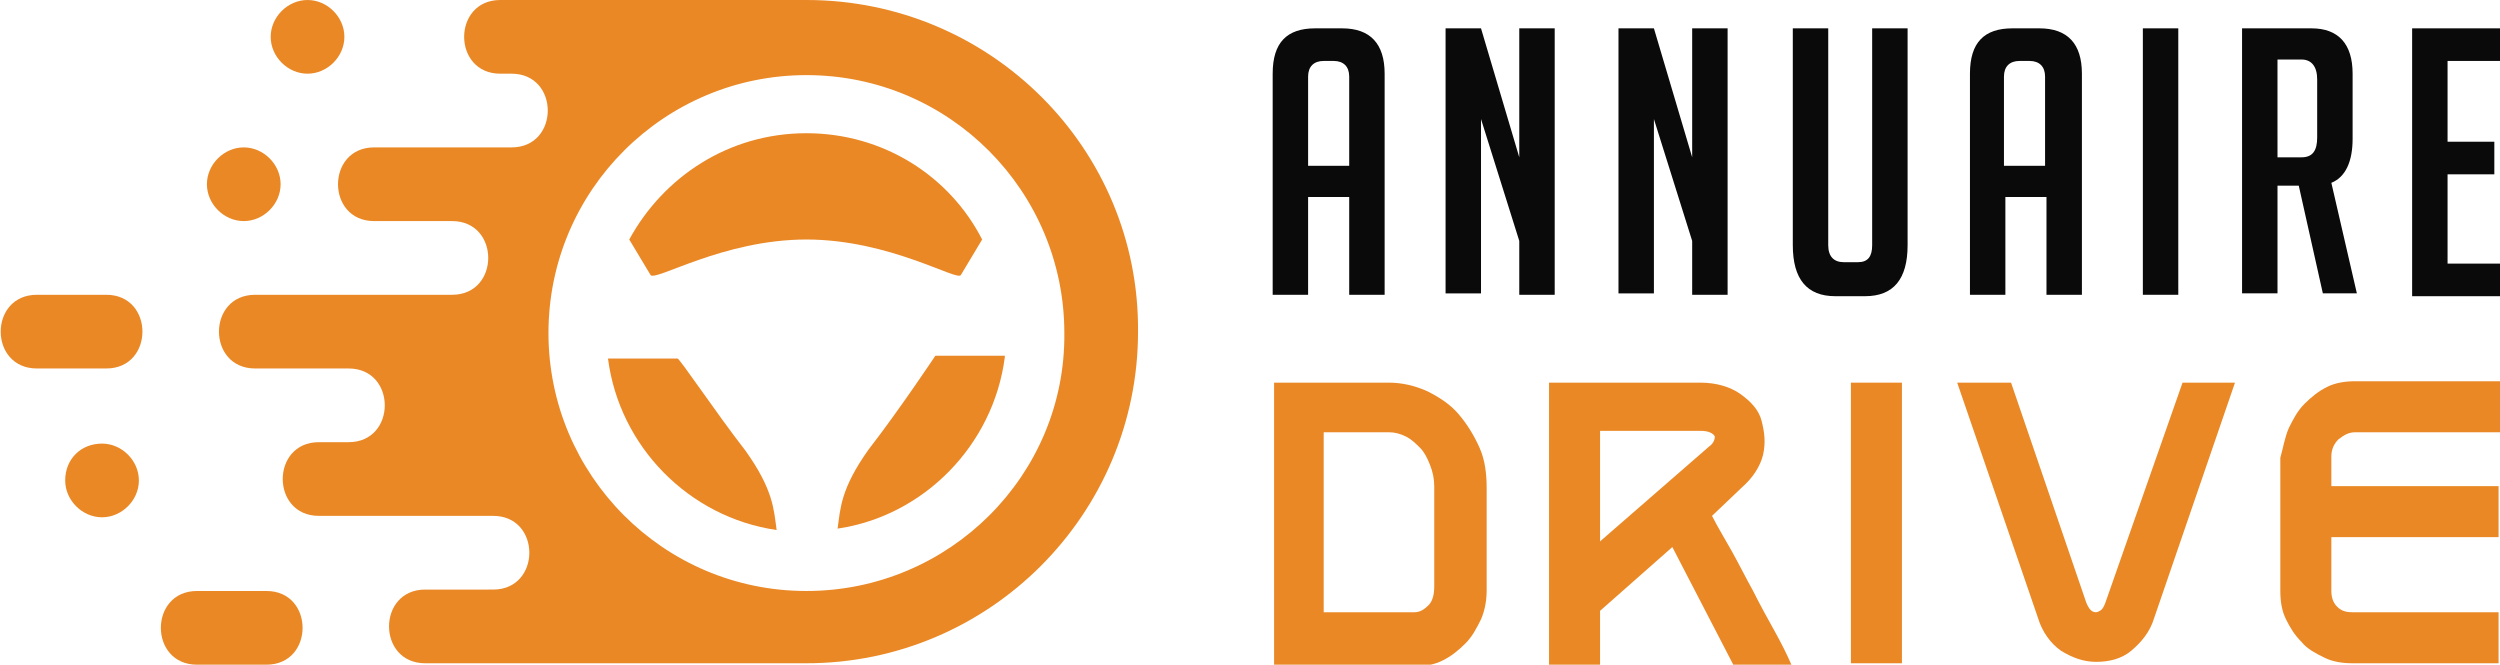
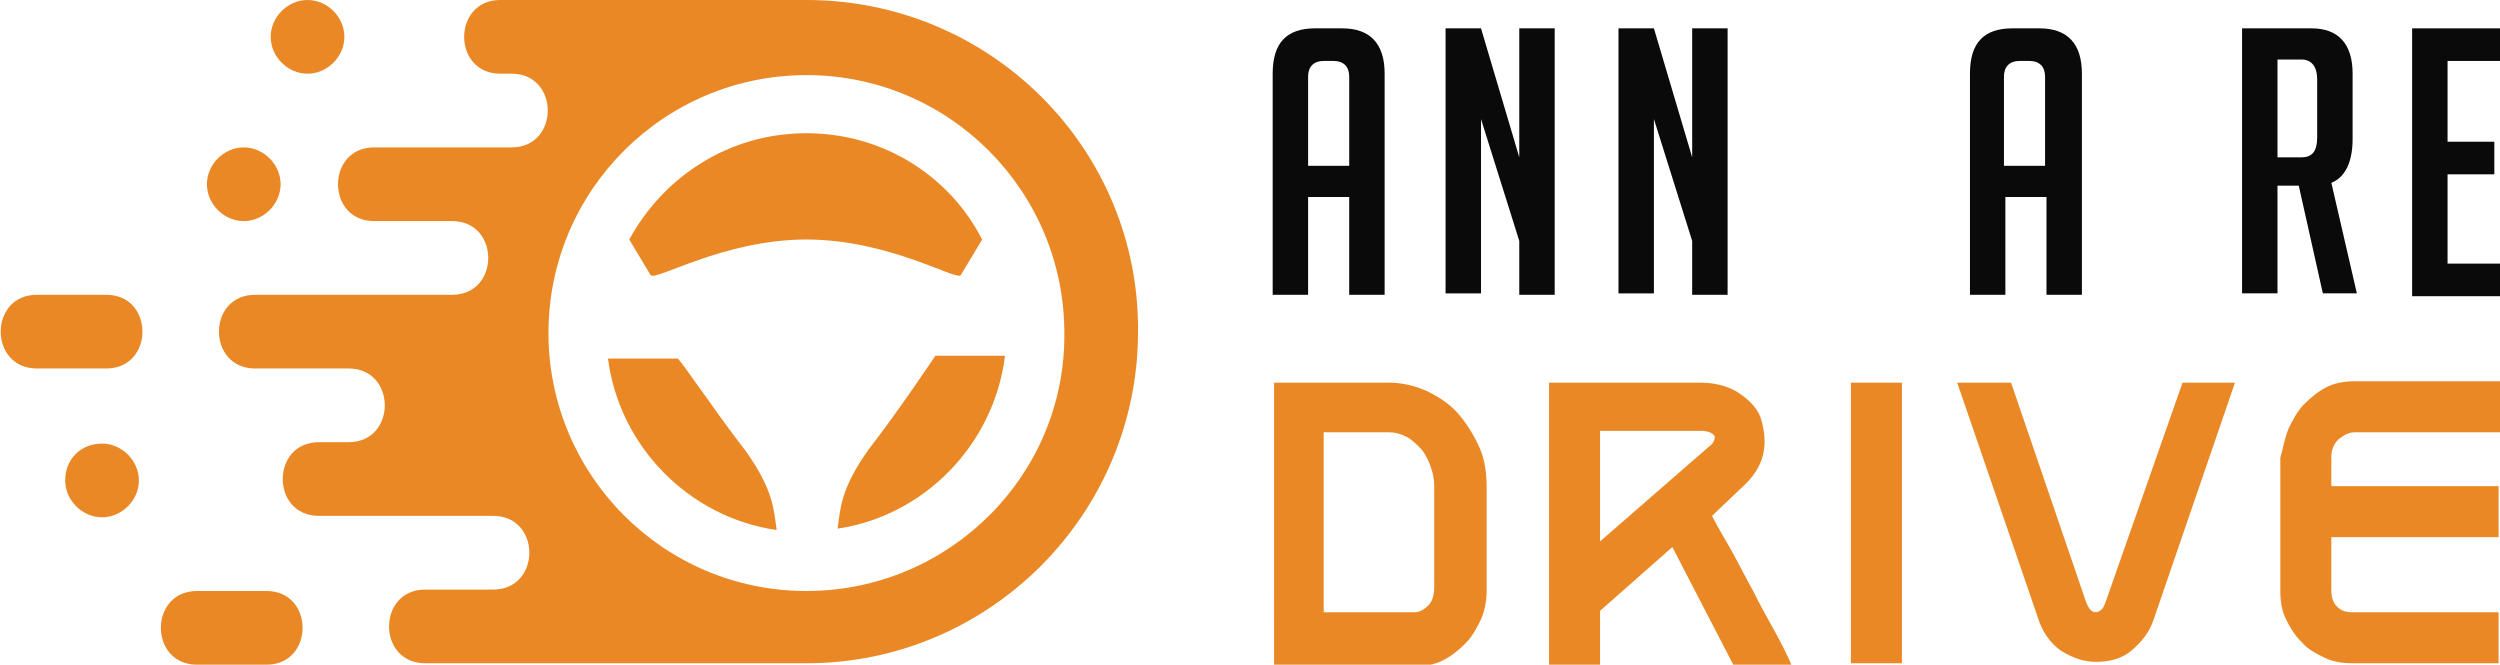
<svg xmlns="http://www.w3.org/2000/svg" version="1.1" id="svg2" x="0px" y="0px" width="176.4px" height="46.9px" viewBox="0 0 176.4 46.9" style="enable-background:new 0 0 176.4 46.9;" xml:space="preserve">
  <style type="text/css">
	.st0{opacity:0.96;}
	.st1{fill:#EA8826;}
	.st2{fill-rule:evenodd;clip-rule:evenodd;fill:#EA8826;}
</style>
  <g>
    <g>
      <path class="st0" d="M92.3,20.8h-2.5V5.2c0-2.2,1-3.2,3-3.2h1.9c2,0,3,1.1,3,3.2v15.6h-2.5v-6.9h-2.9V20.8z M95.2,11.6V5.4    c0-0.7-0.4-1.1-1.1-1.1h-0.7c-0.7,0-1.1,0.4-1.1,1.1v6.3H95.2z" />
      <path class="st0" d="M107.2,11.1V2h2.5v18.8h-2.5v-3.8l-2.7-8.6v12.3H102V2h2.5L107.2,11.1z" />
      <path class="st0" d="M119.4,11.1V2h2.5v18.8h-2.5v-3.8l-2.7-8.6v12.3h-2.5V2h2.5L119.4,11.1z" />
-       <path class="st0" d="M134.6,2v15.3c0,2.4-1,3.6-3,3.6h-2.1c-2,0-3-1.2-3-3.6V2h2.5v15.3c0,0.8,0.4,1.2,1.1,1.2h1    c0.7,0,1-0.4,1-1.2V2H134.6z" />
      <path class="st0" d="M141.5,20.8h-2.5V5.2c0-2.2,1-3.2,3-3.2h1.9c2,0,3,1.1,3,3.2v15.6h-2.5v-6.9h-2.9V20.8z M144.3,11.6V5.4    c0-0.7-0.4-1.1-1.1-1.1h-0.7c-0.7,0-1.1,0.4-1.1,1.1v6.3H144.3z" />
-       <path class="st0" d="M151.2,20.8V2h2.5v18.8H151.2z" />
      <path class="st0" d="M158.2,2h4.9c1.9,0,2.9,1.1,2.9,3.2v4.6c0,1.6-0.5,2.7-1.5,3.1l1.8,7.8h-2.4l-1.7-7.6h-1.5v7.6h-2.5V2z     M160.7,11.1h1.7c0.8,0,1.1-0.5,1.1-1.4V5.6c0-0.9-0.4-1.4-1.1-1.4h-1.7V11.1z" />
      <path class="st0" d="M170.2,20.8V2h6.2v2.3h-3.7V10h3.3v2.3h-3.3v6.3h3.7v2.3H170.2z" />
      <path class="st1" d="M98,27c0.9,0,1.8,0.2,2.7,0.6c0.8,0.4,1.6,0.9,2.2,1.6c0.6,0.7,1.1,1.5,1.5,2.4c0.4,0.9,0.5,1.9,0.5,2.9v7.1    c0,0.7-0.1,1.4-0.4,2.1c-0.3,0.6-0.6,1.2-1.1,1.7c-0.5,0.5-1,0.9-1.6,1.2c-0.6,0.3-1.2,0.4-1.9,0.4h-10V27H98z M101.2,34.3    c0-0.5-0.1-1-0.3-1.5s-0.4-0.9-0.7-1.2c-0.3-0.3-0.6-0.6-1-0.8c-0.4-0.2-0.8-0.3-1.2-0.3h-4.6v12.7h6.4c0.4,0,0.7-0.2,1-0.5    c0.3-0.3,0.4-0.8,0.4-1.3V34.3z" />
      <path class="st1" d="M109.4,27H120c1.1,0,2.1,0.3,2.8,0.8c0.7,0.5,1.3,1.1,1.5,1.9s0.3,1.5,0.1,2.4c-0.2,0.8-0.7,1.6-1.5,2.3    l-2.1,2c0.4,0.8,0.9,1.6,1.4,2.5c0.5,0.9,1,1.9,1.5,2.8c0.5,1,1,1.9,1.5,2.8c0.5,0.9,0.9,1.7,1.2,2.4h-4.1l-4.3-8.3l-5.1,4.5v3.8    h-3.6V27z M112.9,38.2l7.7-6.7c0.3-0.2,0.4-0.5,0.4-0.7c-0.1-0.2-0.4-0.4-1-0.4h-7.1V38.2z" />
      <path class="st1" d="M134.2,46.8h-3.6V27h3.6V46.8z" />
      <path class="st1" d="M157.7,27L152,43.6c-0.3,1-0.9,1.7-1.6,2.3c-0.7,0.6-1.6,0.8-2.5,0.8c-0.9,0-1.7-0.3-2.5-0.8    c-0.7-0.5-1.3-1.3-1.6-2.3L138.1,27h3.8l5.3,15.5c0.2,0.5,0.4,0.7,0.7,0.7c0.1,0,0.3-0.1,0.4-0.2c0.1-0.1,0.2-0.3,0.3-0.6L154,27    H157.7z" />
      <path class="st1" d="M161.5,30.2c0.3-0.6,0.6-1.2,1.1-1.7c0.5-0.5,1-0.9,1.6-1.2c0.6-0.3,1.3-0.4,2-0.4h10.2v3.6h-10.2    c-0.5,0-0.8,0.2-1.2,0.5c-0.3,0.3-0.5,0.7-0.5,1.2v2.1h11.8v3.6h-11.8v3.8c0,0.4,0.1,0.8,0.4,1.1c0.3,0.3,0.6,0.4,1.1,0.4h10.3    v3.6h-10.3c-0.7,0-1.4-0.1-2-0.4c-0.6-0.3-1.2-0.6-1.6-1.1c-0.5-0.5-0.8-1-1.1-1.6c-0.3-0.6-0.4-1.3-0.4-2v-9.4    C161.1,31.6,161.2,30.9,161.5,30.2z" />
    </g>
  </g>
  <g>
    <path class="st2" d="M52.6,31.8c2,2.8,2,4.2,2.2,5.6c-6.2-0.9-11.1-5.9-11.9-12.1h4.9C47.9,25.2,50.5,29.1,52.6,31.8z" />
    <path class="st2" d="M56.9,16.9c-5.9,0-10.7,3-11,2.5l-1.5-2.5c2.4-4.4,7-7.5,12.5-7.5c5.4,0,10.1,3,12.4,7.5l-1.5,2.5   C67.6,19.9,62.8,16.9,56.9,16.9z" />
    <path class="st2" d="M70.9,25.2c-0.8,6.2-5.7,11.2-11.8,12.1c0.2-1.4,0.2-2.8,2.2-5.6c2.1-2.7,4.7-6.6,4.7-6.6H70.9z" />
    <path class="st2" d="M56.9,0H35.3c-3.4,0-3.4,5.2,0,5.2h0.8c3.4,0,3.4,5.2,0,5.2h-9.7c-3.4,0-3.4,5.2,0,5.2h5.5   c3.4,0,3.4,5.2,0,5.2H18c-3.4,0-3.4,5.2,0,5.2h6.6c3.4,0,3.4,5.2,0,5.2h-2.1c-3.4,0-3.4,5.2,0,5.2h12.3c3.4,0,3.4,5.2,0,5.2H30   c-3.4,0-3.4,5.2,0,5.2h26.9c12.9,0,23.4-10.5,23.4-23.4C80.4,10.5,69.9,0,56.9,0z M56.9,41.7c-10.1,0-18.2-8.2-18.2-18.2   c0-10.1,8.2-18.2,18.2-18.2c10.1,0,18.2,8.2,18.2,18.2C75.2,33.5,67,41.7,56.9,41.7z" />
    <path class="st2" d="M13.9,41.7c-3.4,0-3.4,5.2,0,5.2h4.9c3.4,0,3.4-5.2,0-5.2H13.9z" />
    <path class="st2" d="M7.2,31.3c1.4,0,2.6,1.2,2.6,2.6c0,1.4-1.2,2.6-2.6,2.6c-1.4,0-2.6-1.2-2.6-2.6C4.6,32.4,5.7,31.3,7.2,31.3   L7.2,31.3z" />
    <path class="st2" d="M2.6,20.8c-3.4,0-3.4,5.2,0,5.2h4.9c3.4,0,3.4-5.2,0-5.2H2.6z" />
    <path class="st2" d="M21.7,0c1.4,0,2.6,1.2,2.6,2.6s-1.2,2.6-2.6,2.6c-1.4,0-2.6-1.2-2.6-2.6S20.3,0,21.7,0L21.7,0z" />
    <path class="st2" d="M17.2,10.4c1.4,0,2.6,1.2,2.6,2.6c0,1.4-1.2,2.6-2.6,2.6c-1.4,0-2.6-1.2-2.6-2.6   C14.6,11.6,15.8,10.4,17.2,10.4L17.2,10.4z" />
  </g>
</svg>